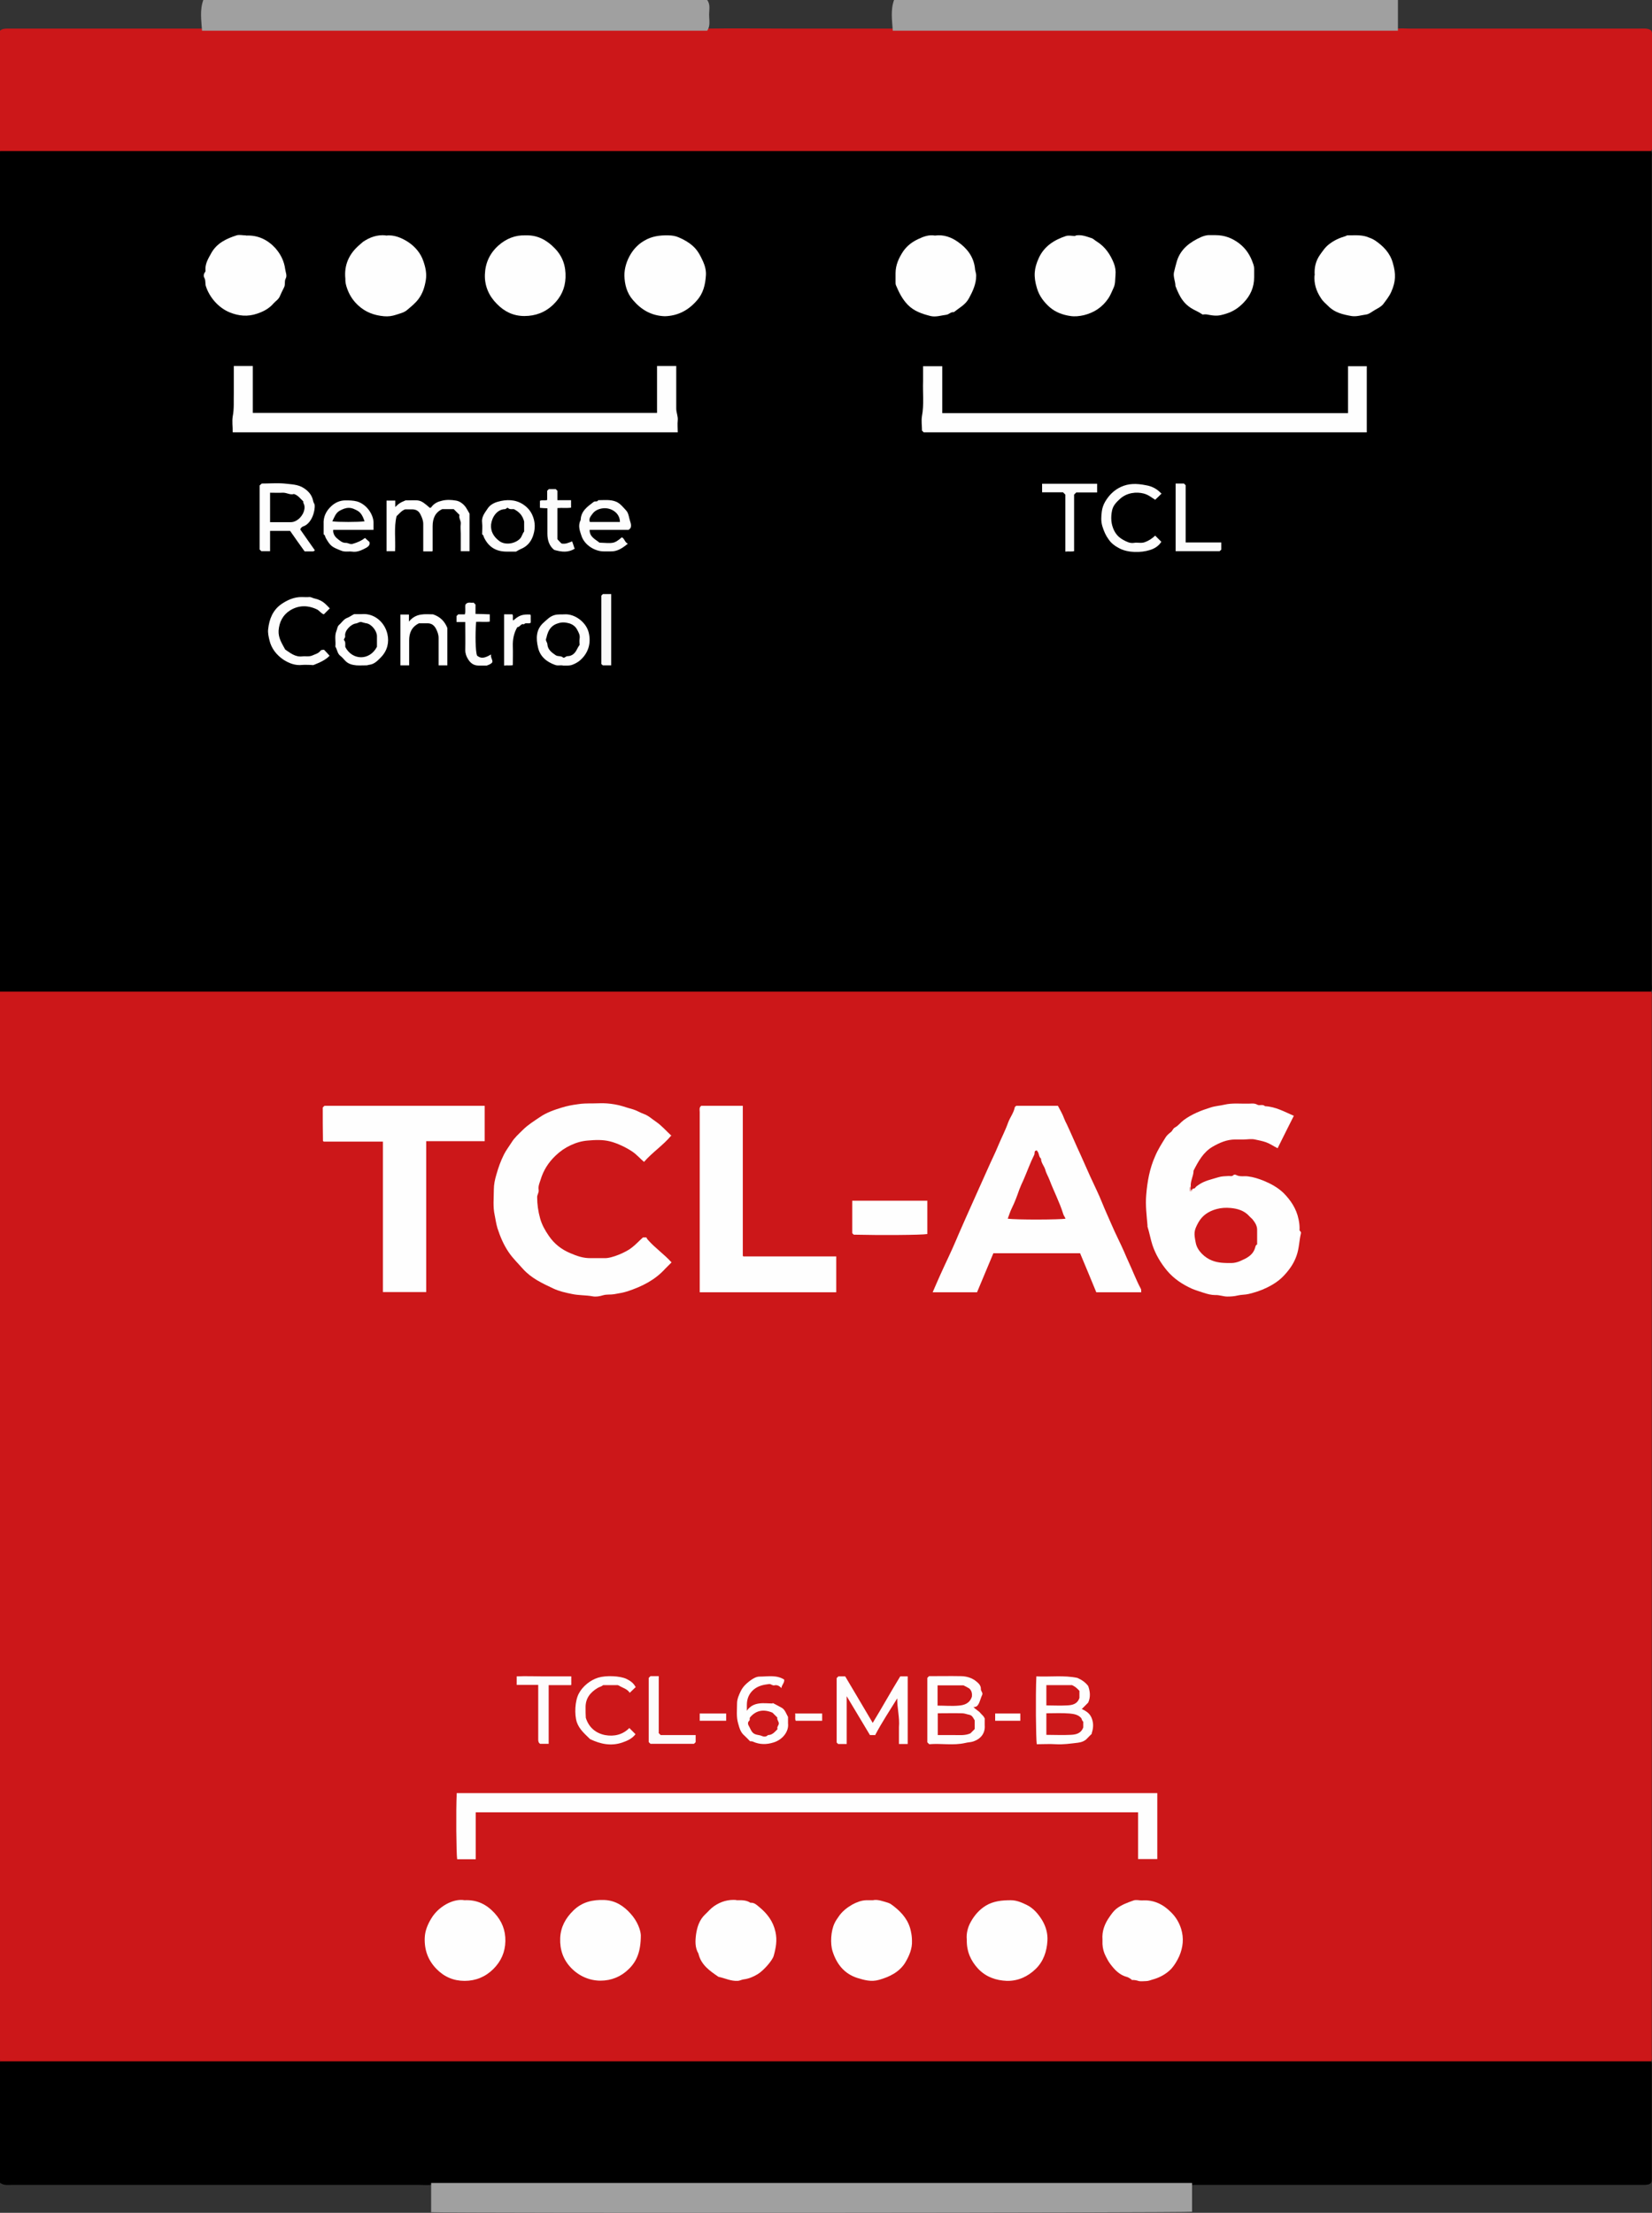
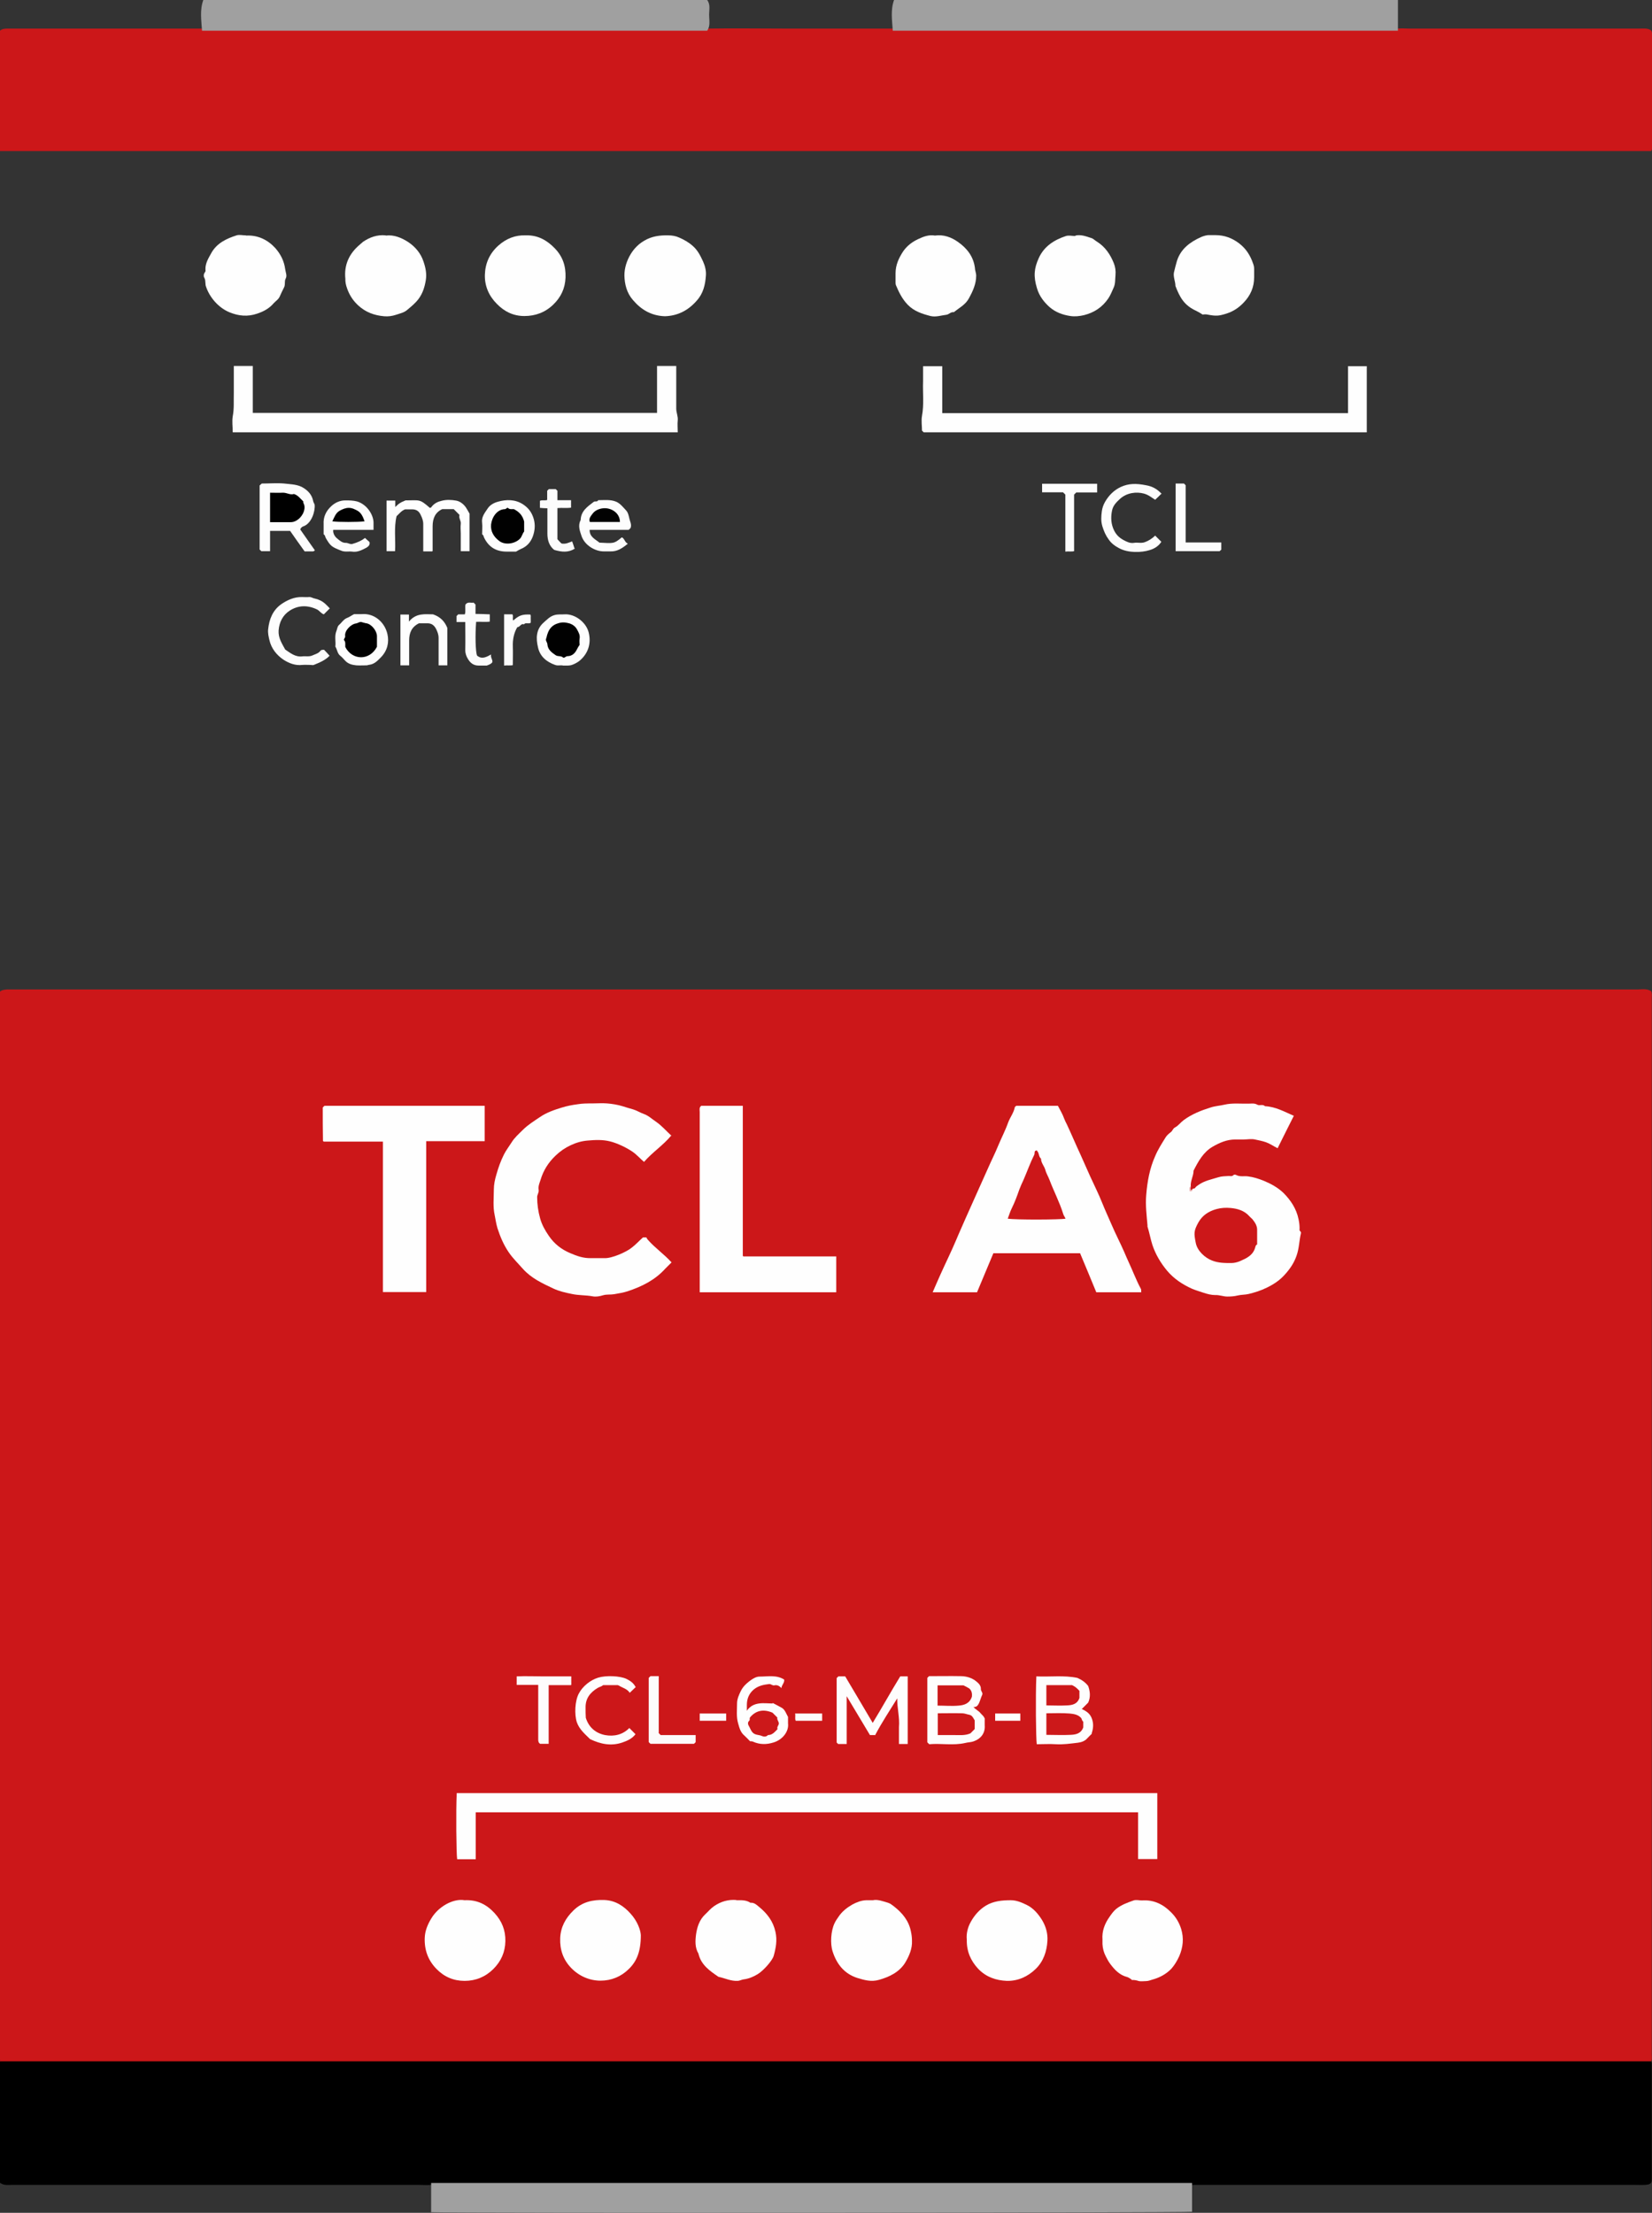
<svg xmlns="http://www.w3.org/2000/svg" id="_Слой_1" data-name=" Слой 1" viewBox="0 0 77.44 103.7">
  <rect x="0" y="0" width="77.44" height="103.7" fill="#333333" stroke="none" />
  <defs>
    <style>
      .cls-1 {
        fill: #fefdfd;
      }

      .cls-1, .cls-2, .cls-3, .cls-4, .cls-5, .cls-6, .cls-7, .cls-8, .cls-9, .cls-10, .cls-11, .cls-12, .cls-13, .cls-14, .cls-15, .cls-16 {
        stroke-width: 0px;
      }

      .cls-2 {
        fill: #fdfdfd;
      }

      .cls-3 {
        fill: #cb1719;
      }

      .cls-4 {
        fill: #fafafa;
      }

      .cls-5 {
        fill: #020202;
      }

      .cls-6 {
        fill: #cc181a;
      }

      .cls-7 {
        fill: #000;
      }

      .cls-8 {
        fill: #a0a0a0;
      }

      .cls-9 {
        fill: #010101;
      }

      .cls-10 {
        fill: #fdfbfc;
      }

      .cls-11 {
        fill: #fdfbfb;
      }

      .cls-12 {
        fill: #cc1719;
      }

      .cls-13 {
        fill: #fefefe;
      }

      .cls-14 {
        fill: #ebaeae;
      }

      .cls-15 {
        fill: #fefcfc;
      }

      .cls-16 {
        fill: #fcfcfc;
      }
    </style>
  </defs>
  <path class="cls-12" d="M0,96.54v-50.07c.09-.08.2-.09.31-.1h76.42c.22,0,.46-.06.67.08.05.1.03.22.03.32v49.5c0,.11.02.22-.02.33-.15.12-.32.09-.49.09h-24.79c-.21,0-.42.01-.63-.03-.19-.07-.4-.05-.59-.05H.58c-.19,0-.4.05-.58-.08h0Z" />
-   <path class="cls-7" d="M77.4,46.47H0V7.08c.09-.08.2-.09.31-.1h76.42c.22,0,.46-.06.67.08.05.1.03.22.03.32v38.76c0,.11.03.22-.03.32h0Z" />
-   <path class="cls-7" d="M51.5,96.6h25.9c.04.06.03.14.03.2v5.3c0,.06,0,.12-.02.18-.08.1-.19.1-.3.11h-21.23c-.17.01-.34,0-.51,0H20.21c-.2.02-.4,0-.6,0H.58c-.2,0-.4.04-.58-.1v-5.7c.1-.06.22-.03.32-.03h50.85c.11,0,.22-.03.32.03h.01Z" />
+   <path class="cls-7" d="M51.5,96.6h25.9c.04.06.03.14.03.2v5.3c0,.06,0,.12-.02.18-.08.1-.19.1-.3.11c-.17.01-.34,0-.51,0H20.21c-.2.02-.4,0-.6,0H.58c-.2,0-.4.04-.58-.1v-5.7c.1-.06.22-.03.32-.03h50.85c.11,0,.22-.03.32.03h.01Z" />
  <path class="cls-12" d="M77.4,7.08H0V1.44c.1-.09.22-.1.34-.1h9.13c3.48,0,6.95,0,10.43,0h13.25c1.25-.02,2.49,0,3.74,0h4.96c3.14,0,6.27,0,9.41,0h14.27c.18-.02.36,0,.54,0h10.78c.19,0,.38-.03.54.08.06.07.05.15.05.21v5.24c0,.07.01.14-.03.2h-.01Z" />
  <path class="cls-8" d="M65.53,0v1.44h-23.68c-.03-.48-.11-.97.06-1.44h23.62Z" />
  <path class="cls-8" d="M33.15,1.44H9.47c-.03-.48-.11-.97.06-1.44h23.62c.16.21.09.46.09.69,0,.25.07.52-.09.75Z" />
  <path class="cls-3" d="M51.5,96.6H0v-.06h51.45s.05.02.05.06Z" />
  <path class="cls-13" d="M55.88,55.77c0-.1.11-.04.15-.11.03-.05.09-.09.15-.13.28-.2.61-.26.93-.36.16-.05.32-.05.49-.06.07,0,.15.03.22-.04.02-.03.1-.03.14,0,.18.09.37.03.55.06.25.03.49.11.72.2.34.14.67.32.93.57.34.34.61.74.71,1.23.03.14.05.28.05.43,0,.05-.02.1.03.14.04.03.04.07.03.11-.08.34-.08.69-.2,1.03-.12.35-.32.64-.56.9-.23.26-.52.45-.83.6-.28.14-.57.23-.86.3-.17.04-.35.03-.51.07s-.32.05-.49.05c-.19,0-.37-.08-.57-.07-.18,0-.37-.05-.55-.11s-.35-.11-.52-.18c-.45-.2-.86-.47-1.18-.85-.3-.36-.54-.76-.69-1.21-.09-.28-.14-.58-.23-.86v-.06c-.04-.47-.1-.94-.06-1.41.05-.63.16-1.25.42-1.83.13-.31.31-.59.49-.88.06-.1.16-.18.25-.25.08-.06.09-.17.2-.22.15-.08.25-.23.4-.34.38-.28.81-.45,1.26-.59.21-.07.43-.08.64-.13.38-.09.76-.04,1.15-.05.13,0,.26-.03.4.05.1.06.25-.04.36.07.49.02.91.26,1.35.45-.26.51-.51,1.02-.76,1.52-.18-.09-.35-.21-.54-.28-.17-.06-.34-.09-.52-.13-.17-.04-.36,0-.54,0h-.39c-.39,0-.73.15-1.06.34-.44.26-.67.69-.89,1.12,0,.26-.16.49-.13.76-.03.08-.1.17.06.18v-.02Z" />
  <path class="cls-13" d="M46.57,58.72c-.26.61-.51,1.23-.77,1.84h-2.08c.12-.27.23-.54.35-.8.25-.56.52-1.1.76-1.67.14-.34.3-.68.44-1.01.17-.38.34-.76.51-1.14.17-.39.35-.77.52-1.16.16-.37.35-.74.5-1.11.15-.36.33-.7.46-1.07.09-.24.26-.45.31-.71,0-.02.04-.04.07-.07h1.95c.1.19.22.39.29.59.04.1.08.19.13.28.22.47.42.95.64,1.42.15.33.3.68.45,1.01.19.42.4.83.57,1.26.14.35.3.69.45,1.04.18.42.39.82.57,1.23.15.36.32.71.47,1.07.1.23.2.46.32.68.03.05,0,.1.02.16h-2.11c-.25-.6-.5-1.22-.76-1.83h-4.06Z" />
  <path class="cls-13" d="M31.47,53.21c-.38.46-.89.79-1.28,1.24-.18-.15-.33-.33-.53-.47-.29-.2-.73-.41-1.06-.49-.35-.09-.71-.07-1.05-.04-.27.02-.55.1-.8.22-.26.12-.49.28-.7.48-.34.32-.58.7-.71,1.14-.05.15-.12.31-.09.47.02.13-.07.22-.07.34,0,.34.05.68.14,1,.08.29.23.56.41.82.26.38.6.64,1.01.81.3.13.61.24.96.23.21,0,.42,0,.63,0,.34.02,1.02-.28,1.27-.48.2-.15.36-.33.54-.49h.16s.03.07.07.11c.34.39.77.68,1.11,1.06-.1.1-.2.2-.3.3-.48.53-1.09.83-1.75,1.05-.21.07-.42.1-.64.14-.17.03-.35,0-.52.05-.16.05-.33.08-.49.05-.32-.06-.65-.04-.97-.11-.3-.06-.61-.13-.88-.26-.51-.24-1.03-.48-1.42-.92-.22-.25-.47-.49-.66-.77-.24-.35-.4-.73-.53-1.13-.06-.2-.09-.41-.13-.61-.09-.4-.04-.81-.04-1.21,0-.23.05-.47.12-.7.09-.32.2-.63.35-.93.1-.2.24-.38.36-.57.14-.23.34-.4.53-.59.24-.24.52-.41.8-.6.32-.22.68-.34,1.04-.45.23-.07.48-.12.72-.15.23-.04.46-.04.7-.04s.46-.02.69,0c.24.02.49.06.72.13.17.05.34.11.5.15.17.05.32.15.49.21.21.07.38.23.57.36.28.19.5.45.74.67v-.02Z" />
  <path class="cls-13" d="M54.25,84.02v3.1h-.9v-2.19h-31.05v2.2h-.87c-.04-.23-.06-2.29-.02-3.1h32.84Z" />
  <path class="cls-13" d="M22.72,51.82v1.66h-2.74v7.07h-2.03v-7.05h-2.77s-.03-.02-.04-.03v-.02c-.01-.52-.01-1.04-.01-1.55.03-.03.05-.05.08-.08h7.53-.02Z" />
  <path class="cls-13" d="M32.88,51.82h1.94v7.03s.02.03.03.03h4.35v1.68h-6.4v-8.45c0-.1-.04-.22.09-.3h0Z" />
  <path class="cls-13" d="M40.92,89.05c.22-.05.47.05.71.12.1.03.2.11.29.18.38.3.68.66.78,1.16.03.14.05.28.05.43.02.38-.13.72-.32,1.04-.28.45-.76.67-1.22.8-.37.11-.7.01-1.03-.09-.61-.2-.96-.65-1.15-1.24-.12-.37-.08-.97.09-1.32.05-.11.12-.21.19-.31.16-.24.39-.42.63-.56.2-.11.42-.2.66-.21h.32Z" />
  <path class="cls-13" d="M53.05,92.77c-.08-.05-.14-.1-.21-.12-.36-.09-.59-.34-.8-.62-.08-.11-.14-.22-.2-.34-.1-.19-.15-.38-.16-.59v-.21c-.03-.4.11-.75.33-1.06.09-.13.18-.26.31-.37.25-.2.54-.3.82-.4.11-.04.26,0,.39,0,.55-.04,1,.18,1.38.57.22.22.37.48.46.77.13.43.09.85-.09,1.27-.1.22-.22.42-.37.59-.24.25-.55.42-.89.51-.1.03-.19.07-.3.07s-.23.02-.33,0c-.12-.04-.24-.06-.34-.05v-.02Z" />
  <path class="cls-13" d="M45.32,90.9c-.03-.27.04-.58.19-.84.17-.31.41-.58.71-.76.35-.21.75-.25,1.16-.25.28,0,.52.11.75.22.31.15.55.43.73.73.17.29.26.61.24.95-.03.51-.19.97-.55,1.32-.37.36-.83.57-1.35.56-.51-.02-.98-.18-1.35-.57-.34-.37-.54-.8-.53-1.35h0Z" />
  <path class="cls-13" d="M34.51,89.05c.23,0,.46-.02.67.12.17-.02.29.1.4.19.38.31.66.67.77,1.17.09.4.02.76-.08,1.12-.06.23-.5.72-.76.87-.2.12-.41.21-.65.24-.09.01-.17.06-.27.07-.33.02-.61-.13-.91-.19-.41-.28-.82-.56-.94-1.09-.17-.28-.15-.61-.11-.91.05-.34.16-.68.43-.93.14-.13.25-.27.41-.38.32-.22.66-.32,1.05-.29h0Z" />
  <path class="cls-13" d="M30.04,90.69c0,.76-.19,1.22-.56,1.58-.36.36-.82.55-1.33.55s-1-.21-1.37-.59c-.38-.39-.54-.86-.52-1.4.02-.52.25-.94.62-1.3.41-.4.9-.51,1.45-.49.51.02.9.27,1.23.64.32.35.47.77.48,1.01Z" />
  <path class="cls-13" d="M21.77,89.05c.6-.03,1.04.2,1.41.6.35.38.52.81.51,1.32s-.2.94-.56,1.3c-.37.37-.83.56-1.35.56s-.96-.19-1.32-.56c-.39-.4-.57-.88-.55-1.45.01-.34.14-.64.31-.92s.41-.5.69-.66c.27-.15.58-.24.87-.19h-.01Z" />
-   <path class="cls-13" d="M43.47,56.26v1.57c-.26.05-2.23.06-3.45.03l-.07-.07v-1.52h3.53,0Z" />
  <path class="cls-1" d="M41.03,81.31h-.25c-.36-.6-.71-1.19-1.09-1.82v2.24h-.4s-.04-.04-.07-.07v-3.02s.05-.05.08-.08h.32c.42.71.85,1.43,1.29,2.18.45-.74.86-1.48,1.29-2.18h.35v3.17h-.41v-.79c.04-.45-.09-.9-.08-1.35-.35.57-.72,1.12-1.04,1.73h.01Z" />
  <path class="cls-1" d="M46.16,80.58v.27c.03.36-.17.65-.57.77-.11.03-.23.03-.34.06-.57.13-1.14.01-1.69.06-.04-.04-.06-.06-.09-.09v-3.02s.05-.05.08-.08c.49,0,.99-.01,1.49,0,.26,0,.53.08.73.25.1.08.22.19.21.36,0,.1.11.17.06.27-.06.13-.09.26-.15.39-.05.09-.09.18-.26.18.13.13.25.18.32.27s.18.15.22.3h-.01Z" />
  <path class="cls-1" d="M51.19,81.24c-.07.07-.15.14-.22.22-.12.14-.29.19-.45.21-.34.04-.68.09-1.02.07-.3-.02-.6,0-.9,0-.04-.26-.06-2.26-.02-3.18.65.03,1.3-.06,1.92.07.21.09.38.21.51.38.09.25.12.52,0,.78-.1.1-.2.2-.3.3.22.1.4.22.48.47.08.23.06.45-.02.68h.02Z" />
  <path class="cls-13" d="M36.23,79.81c.15.08.29.15.43.23.14.09.19.26.28.42,0,.08,0,.19,0,.3.05.39-.27.78-.69.9-.32.1-.64.1-.95-.04-.04-.02-.09-.02-.14-.02-.09-.09-.18-.19-.27-.27-.18-.15-.23-.36-.29-.57-.09-.31-.05-.62-.05-.93,0-.21.09-.41.19-.61.1-.19.25-.33.41-.45.13-.1.3-.2.45-.2.39,0,.8-.09,1.16.14.02.16-.12.25-.13.4-.1-.11-.21-.16-.33-.13-.1.02-.15-.07-.25-.06-.26.03-.5.08-.71.25-.23.19-.33.44-.33.73v.27c.16-.23.36-.31.57-.34.22-.03.44,0,.64,0v-.02Z" />
  <path class="cls-1" d="M29.81,79.05c-.1.1-.2.19-.29.28-.12-.19-.34-.23-.51-.34-.05-.03-.1-.02-.14-.02h-.6c-.07.07-.17.08-.25.13-.35.21-.58.49-.57.93,0,.16,0,.32.01.47.14.45.46.72.9.81.43.08.84-.02,1.14-.33.1.1.19.19.29.29-.15.2-.38.31-.62.39-.53.18-1.03.07-1.51-.16-.24-.24-.5-.45-.62-.79-.12-.37-.09-1,.09-1.34.18-.35.55-.64.91-.75.35-.11,1.02-.09,1.33.06.16.08.32.18.42.37h.02Z" />
  <path class="cls-15" d="M24.22,78.97v-.41c.42-.02.85,0,1.27,0h1.29v.4h0s-.02.01-.03.01h-1.03v2.75h-.4c-.08-.05-.09-.12-.09-.21v-2.55h-1.02.01Z" />
  <path class="cls-11" d="M30.87,81.21c.05.05.07.07.1.1h1.64v.33s-.05.06-.08.08h-2.04s-.06-.06-.08-.08v-3.01s.05-.05.08-.08h.39v2.65h0Z" />
  <path class="cls-10" d="M32.8,80.64v-.34h1.24v.34h-1.24Z" />
  <path class="cls-10" d="M38.54,80.3v.34h-1.24c-.05-.1,0-.22-.03-.34h1.27Z" />
  <path class="cls-13" d="M46.65,80.64v-.34h1.18v.34h-1.18Z" />
  <path class="cls-14" d="M55.88,55.77c0,.07-.05.06-.12.05.02-.08-.05-.17.06-.23.02.06-.06.15.06.18Z" />
  <path class="cls-13" d="M31.78,20.26H10.91c0-.26-.04-.51,0-.75.07-.36.04-.72.05-1.09v-1.27h.89v2.2h18.95v-2.2h.9v2c0,.19.09.36.07.55-.02.18,0,.36,0,.56h.01Z" />
  <path class="cls-13" d="M63.19,19.36v-2.2h.88v3.1h-20.77s-.04-.04-.08-.08c0-.22-.04-.46,0-.69.1-.54.03-1.08.05-1.63,0-.23,0-.46,0-.7h.9v2.2h19.02Z" />
  <path class="cls-13" d="M50.41,11.04c.27-.06.51.04.76.12.09.03.17.12.26.17.38.24.62.6.78,1,.07.17.1.37.08.57-.02.2,0,.4-.09.59-.08.17-.14.34-.25.5-.28.41-.66.66-1.14.78-.22.05-.43.07-.63.04-.35-.05-.69-.17-.97-.41-.27-.24-.49-.52-.6-.89-.17-.56-.14-.93.09-1.43.25-.54.72-.84,1.27-1.02.13-.04.29,0,.44,0v-.02Z" />
  <path class="cls-13" d="M18.08,11.04c.38-.05.74.1,1.05.3.33.22.59.52.72.91.1.29.16.58.11.88-.05.31-.14.61-.34.88-.16.21-.35.36-.54.52-.14.12-.33.16-.51.22s-.37.09-.57.07c-.46-.04-.86-.19-1.2-.5-.22-.2-.38-.43-.49-.7-.06-.15-.11-.3-.12-.46v-.09c-.07-.66.18-1.19.68-1.61.05-.04.1-.09.15-.13.31-.21.66-.34,1.06-.3h0Z" />
  <path class="cls-13" d="M43.82,11.04c.42-.06.78.08,1.09.3.41.29.72.67.79,1.21,0,.12.06.24.06.37,0,.39-.16.73-.34,1.06-.16.3-.46.45-.71.65-.14-.02-.22.1-.34.12-.25.03-.5.12-.75.06-.39-.1-.77-.22-1.07-.53-.26-.27-.41-.58-.55-.91-.02-.05-.02-.1-.02-.14v-.42c0-.39.15-.72.37-1.05.19-.26.42-.43.7-.56.25-.12.51-.21.78-.16h-.01Z" />
-   <path class="cls-13" d="M61.63,12.91c-.03-.35.04-.67.24-.96.13-.18.25-.37.44-.51.23-.18.48-.29.75-.37.03,0,.06-.04.1-.04.3,0,.61-.03.9.06.14.05.28.1.4.18.38.26.7.58.83,1.05.15.51.14.88-.07,1.35-.09.21-.23.38-.37.57-.09.12-.23.19-.37.27-.15.08-.29.21-.44.23-.23.03-.46.11-.69.07-.4-.07-.79-.16-1.09-.47-.12-.12-.25-.22-.34-.37-.22-.33-.33-.68-.3-1.07h.01Z" />
  <path class="cls-13" d="M11.53,11.04c.55-.03,1.01.19,1.37.58.25.28.42.61.47,1,.02.15.1.3.02.44-.07.13,0,.28-.08.42-.07.13-.13.27-.19.4-.06.15-.19.22-.29.33-.21.25-.48.39-.78.49-.44.15-.86.11-1.28-.06-.52-.21-.95-.7-1.12-1.23-.02-.05-.01-.09-.02-.14-.01-.08,0-.16-.05-.25-.04-.05-.04-.18.02-.25.04-.05.04-.09.03-.14-.01-.3.15-.54.28-.78.26-.46.71-.67,1.18-.82.13-.04.28,0,.41,0h.03Z" />
  <path class="cls-13" d="M31.17,14.82c-.63-.02-1.11-.3-1.5-.76-.29-.33-.39-.74-.4-1.15,0-.35.11-.7.3-1.01.16-.26.37-.47.63-.62.35-.21.73-.26,1.13-.25.17,0,.35.03.5.1.23.1.45.22.65.4.23.2.36.47.48.73.09.2.15.44.13.66-.03.42-.12.83-.43,1.17-.4.46-.89.71-1.49.73Z" />
  <path class="cls-13" d="M24.64,11.03c.56-.02.99.22,1.36.6.38.39.53.84.51,1.38-.02.5-.21.91-.57,1.26-.38.37-.84.54-1.36.54s-.94-.21-1.29-.57c-.37-.37-.58-.84-.56-1.38s.23-.99.63-1.35c.37-.33.8-.5,1.28-.48Z" />
  <path class="cls-13" d="M56.39,14.75c-.11-.07-.21-.13-.31-.18-.58-.26-.78-.65-.98-1.17,0-.21-.11-.42-.07-.63.04-.18.09-.36.14-.54.18-.57.62-.89,1.13-1.12.12-.05.27-.1.41-.09h.27c.41,0,.77.13,1.1.38.33.25.53.57.66.95.03.08.05.16.05.25v.39c0,.47-.17.86-.5,1.2-.23.24-.49.41-.81.51-.36.11-.47.12-.89.04-.08-.02-.16,0-.22,0h.02Z" />
  <path class="cls-2" d="M14.08,24.82c.22.32.45.64.68.97-.07.08-.15.04-.22.05h-.26c-.23-.32-.46-.64-.68-.96h-.94v.95h-.41s-.05-.05-.08-.08v-3s.06-.05.1-.09c.35,0,.71-.03,1.06,0,.31.04.64.03.92.22.23.15.38.34.43.6.01.07.06.12.07.18.03.29-.14.88-.54,1.01-.06.02-.09.06-.13.12v.03Z" />
  <path class="cls-13" d="M20.26,25.84h-.42v-1.28c0-.16-.05-.29-.12-.43-.08-.18-.21-.26-.4-.26h-.33c-.17.06-.28.21-.4.32-.13.54-.04,1.09-.07,1.64h-.4v-2.37h.41v.3c.09-.08.15-.15.23-.19.07-.05.15-.07.25-.12.67,0,.65-.08,1.14.35.05,0,.07-.03.09-.06.12-.15.28-.23.46-.27.22-.06.46-.05.68-.01.18.03.35.16.46.32.06.09.11.19.17.29v1.76h-.41v-.83c0-.15-.02-.3,0-.45.02-.15-.11-.27-.06-.42l-.27-.27h-.54c-.33.15-.45.44-.45.8v1.17h-.02Z" />
  <path class="cls-2" d="M54.45,23.13c-.11.11-.2.2-.3.29-.16-.1-.31-.23-.53-.29-.34-.09-.79-.05-1.12.25-.16.15-.32.3-.37.54-.07.33-.05.65.1.95.11.21.24.33.44.44.15.08.3.16.49.13.16-.03.33.03.5-.03.17-.06.35-.17.49-.31.09.09.19.19.29.29-.12.19-.31.32-.55.39-.38.12-1.01.14-1.43-.09-.19-.1-.36-.22-.49-.41-.14-.19-.22-.38-.29-.6-.08-.25-.06-.49-.03-.72.02-.15.07-.3.15-.44.18-.31.42-.55.74-.7.37-.17.73-.17,1.18-.08.3.05.53.18.74.41v-.02Z" />
  <path class="cls-2" d="M15.46,28.51c-.09.09-.18.18-.28.28-.13-.04-.2-.17-.32-.23-.44-.21-.87-.2-1.27.05-.33.21-.5.54-.53.94-.02.35.16.61.31.89.24.16.47.36.8.32.16-.02.32.03.49-.05.13-.06.27-.09.36-.21.05-.06.1-.04.17-.05.09.09.17.18.26.28-.2.21-.47.32-.74.43-.04.02-.1,0-.15,0-.13,0-.26-.01-.39,0-.33.04-.63-.08-.89-.25-.32-.22-.56-.52-.65-.91-.04-.17-.08-.34-.06-.51.05-.48.22-.9.62-1.18.28-.19.6-.34.97-.33.11,0,.22.01.33,0,.1-.01.18.06.27.07.18.04.35.12.49.25.07.06.13.13.19.19l.02.02Z" />
  <path class="cls-2" d="M17.51,24.83h-1.89c-.02.17.08.32.18.4.11.09.24.22.42.21.1,0,.19.08.3.05.25-.07.44-.16.59-.28.07.07.15.13.21.19.04.15-.07.22-.15.27-.21.11-.42.22-.67.18-.17-.02-.34.03-.52-.05-.43-.17-.49-.21-.71-.59-.03-.06-.03-.14-.1-.17v-.48c-.02-.34.12-.62.36-.84.18-.17.41-.27.66-.27.18,0,.36,0,.55.05.47.14.79.65.77,1.04,0,.09,0,.18,0,.29Z" />
  <path class="cls-2" d="M27.64,24.84c0,.33.27.43.46.59.64.03.67.07,1.05-.25.13.06.13.23.28.3-.26.21-.49.37-.81.36h-.3c-.41.01-.91-.28-1.06-.72-.08-.24-.18-.49-.04-.75.01-.42.32-.63.61-.85.06-.05.17.02.21-.08.28,0,.57-.04.84.07.19.08.32.25.46.4.1.1.13.25.16.38.03.15.12.29.06.45-.03.03-.05.06-.09.09h-1.83Z" />
  <path class="cls-2" d="M24.17,25.85h-.42c-.48,0-.83-.2-1.05-.64-.03-.05-.03-.14-.1-.17,0-.18.02-.36,0-.54-.04-.28.13-.47.26-.67.11-.17.3-.27.49-.32.39-.11.8-.11,1.16.12.26.17.42.38.51.69.08.29.05.55-.04.81-.1.28-.29.49-.57.6-.07.03-.13.07-.22.12h-.02Z" />
  <path class="cls-2" d="M26.4,31.19c-.13-.03-.25.02-.38-.03-.4-.14-.71-.4-.8-.82-.1-.42-.1-.85.27-1.17.16-.14.29-.29.52-.35.16-.04.31-.02.46-.03.46-.03.99.35,1.12.83.14.53-.02,1.02-.44,1.36-.11.08-.24.15-.37.19-.12.03-.25.02-.38.02Z" />
  <path class="cls-2" d="M16.59,28.78h.37c.58-.05,1.07.37,1.2.93.09.39,0,.78-.3,1.09-.15.15-.29.31-.52.35-.05,0-.11.03-.16.03-.16,0-.32.01-.48,0-.2-.02-.39-.07-.53-.23-.07-.07-.13-.15-.21-.21-.15-.11-.15-.3-.24-.44.03-.24-.05-.48.05-.73.04-.09.04-.21.12-.28.13-.11.22-.28.4-.34.1-.04.19-.11.31-.17h-.01Z" />
  <path class="cls-13" d="M20.97,31.18h-.41v-1.28c0-.16-.05-.29-.12-.43-.09-.17-.21-.26-.4-.26h-.4c-.35.17-.46.46-.46.8v1.17h-.41v-2.38h.4v.33c.34-.42.77-.34,1.13-.34.35.12.55.34.67.64v1.75Z" />
  <path class="cls-2" d="M51.43,22.68v.4h-.98s-.07.07-.1.1v2.65c-.13.03-.27,0-.41.02v-2.67l-.11-.11h-.98v-.4h2.58Z" />
  <path class="cls-16" d="M55.57,25.42h1.68v.34s-.05.04-.08.07h-2.06v-3.17h.39s.05.05.08.08v2.68h0Z" />
  <path class="cls-16" d="M22.96,28.79v.34c-.21.03-.43,0-.64.01-.05.63-.03,1.38.04,1.58.22.19.43.08.66-.05-.03.15.08.24.06.36-.05.08-.13.11-.26.16h-.39c-.23,0-.38-.12-.49-.3-.08-.13-.13-.26-.13-.43.01-.43,0-.86,0-1.31h-.41v-.28l.08-.08h.31c.05-.15,0-.31.03-.46.11-.15.26-.06.38-.09l.09.09v.44c.22,0,.44.01.66.02h0Z" />
  <path class="cls-16" d="M26.96,25.7c-.32.21-.63.17-.98.07-.23-.18-.32-.45-.32-.76v-1.19c-.11,0-.23-.01-.35-.02v-.33c.1-.05.22,0,.34-.04v-.43l.08-.08h.32l.08.08v.44h.64v.35c-.2.03-.42,0-.64.02v1.46c.06.07.13.14.19.2.19.04.34-.04.5-.1.04.11.08.23.11.33h.03Z" />
-   <path class="cls-4" d="M28.19,27.91l.07-.07h.39v3.34h-.39s-.04-.03-.07-.06v-3.2h0Z" />
  <path class="cls-2" d="M23.63,28.79h.39c.06.09-.01.2.04.29.26-.24.43-.3.8-.28.04.06.01.13.02.2v.18c-.09.08-.24-.03-.32.08-.14-.06-.18.13-.31.13-.16.27-.22.57-.21.9.01.29,0,.58,0,.88-.13.03-.27,0-.41.02,0,0,0-2.4,0-2.4Z" />
  <path class="cls-8" d="M55.88,102.3v1.35c-.28.05-34.45.07-35.67.02v-1.37s35.67,0,35.67,0Z" />
  <path class="cls-12" d="M58.93,58.32c-.08.03-.08.12-.1.17-.11.35-.41.48-.7.61-.12.05-.27.09-.41.09-.31,0-.61,0-.91-.12-.31-.12-.69-.44-.76-.84-.08-.42-.1-.54.13-.95.19-.33.48-.52.85-.62.22-.06.44-.07.66-.05.32.03.63.12.86.37.05.06.12.11.17.17.12.15.22.31.21.51v.66Z" />
  <path class="cls-12" d="M48.61,53.93c.11.1.07.27.19.37,0,.2.15.34.2.52.04.16.14.32.2.48.2.53.47,1.04.64,1.59.02.07.08.15.11.22-.21.05-2.34.06-2.71,0,.06-.16.11-.33.19-.49.14-.28.25-.58.35-.87.06-.16.13-.31.2-.46.17-.39.31-.79.5-1.17.04-.07-.03-.2.13-.21h0Z" />
  <path class="cls-6" d="M45.68,81.04c-.06.06-.13.13-.19.19-.25.11-.51.08-.77.08h-.76v-1.02c.38,0,.77-.01,1.15,0,.1,0,.22.05.33.07.14.03.18.15.25.26v.41h-.01Z" />
  <path class="cls-12" d="M43.96,78.98h1.2c.11.05.2.1.28.15.13.12.13.27.12.38-.11.33-.37.4-.62.42-.32.03-.65,0-.99,0v-.95h.01Z" />
  <path class="cls-6" d="M49.05,81.31v-1.02c.37,0,.73-.02,1.09.01.18.02.39.04.54.21.04.05.03.13.1.17v.27c-.11.3-.36.34-.6.35-.37.02-.74,0-1.13,0h0Z" />
  <path class="cls-12" d="M50.27,78.98c.14.06.24.16.33.26v.33c-.1.3-.35.34-.58.35-.32.02-.64,0-.97,0v-.95h1.22Z" />
  <path class="cls-6" d="M35.16,80.48c.27-.32.62-.4,1.05-.22.06.06.14.14.23.23-.03.09.06.17.07.27,0,.1-.11.17-.06.27-.13.13-.24.28-.45.28-.08.09-.2.08-.27.05-.14-.07-.32-.04-.44-.16-.1-.1-.13-.23-.2-.34-.03-.05-.05-.15.03-.22.05-.04,0-.1.04-.16Z" />
  <path class="cls-7" d="M14.21,23.48c0,.08.03.13.05.18.07.25-.1.57-.34.72-.11.07-.22.1-.35.09h-.91v-1.38c.2,0,.4.01.59,0,.19-.01.35.12.53.06.19.06.29.21.42.33h.01Z" />
  <path class="cls-9" d="M15.58,24.43c.09-.19.16-.4.35-.5.13-.07.27-.13.42-.13.16,0,.29.07.42.14.18.11.25.3.32.49-.28.04-1.27.04-1.52,0h.01Z" />
  <path class="cls-5" d="M29.06,24.46h-1.41c-.07-.16.06-.29.13-.39.11-.15.3-.23.49-.25.39-.04.8.23.79.65h0Z" />
  <path class="cls-9" d="M24.09,23.86c.23.12.4.27.48.58v.47c-.08.09-.1.23-.19.33-.24.25-.71.32-.98.11-.25-.19-.41-.44-.38-.77.04-.35.28-.71.65-.72.06,0,.07-.07.14-.06.08.09.2.05.28.06Z" />
  <path class="cls-9" d="M27.16,30.23c-.05.08-.09.15-.12.21-.09.18-.23.31-.44.31-.08,0-.15.11-.21.06-.1-.09-.24-.03-.35-.11-.19-.13-.36-.26-.38-.5,0-.1-.1-.17-.06-.27.03-.08.04-.17.07-.24.08-.24.24-.41.49-.48.18-.06.33-.05.52,0,.16.05.29.14.37.29.07.13.15.26.12.43-.02.11,0,.22,0,.31h-.01Z" />
  <path class="cls-9" d="M16.19,30.32c-.02-.11.03-.23-.07-.33,0-.07.07-.1.06-.18-.04-.26.28-.56.49-.59.1-.01.18-.09.27-.07.08.02.16.05.24.06.24.04.49.36.49.6v.5c-.34.66-1.16.65-1.49,0h.01Z" />
</svg>